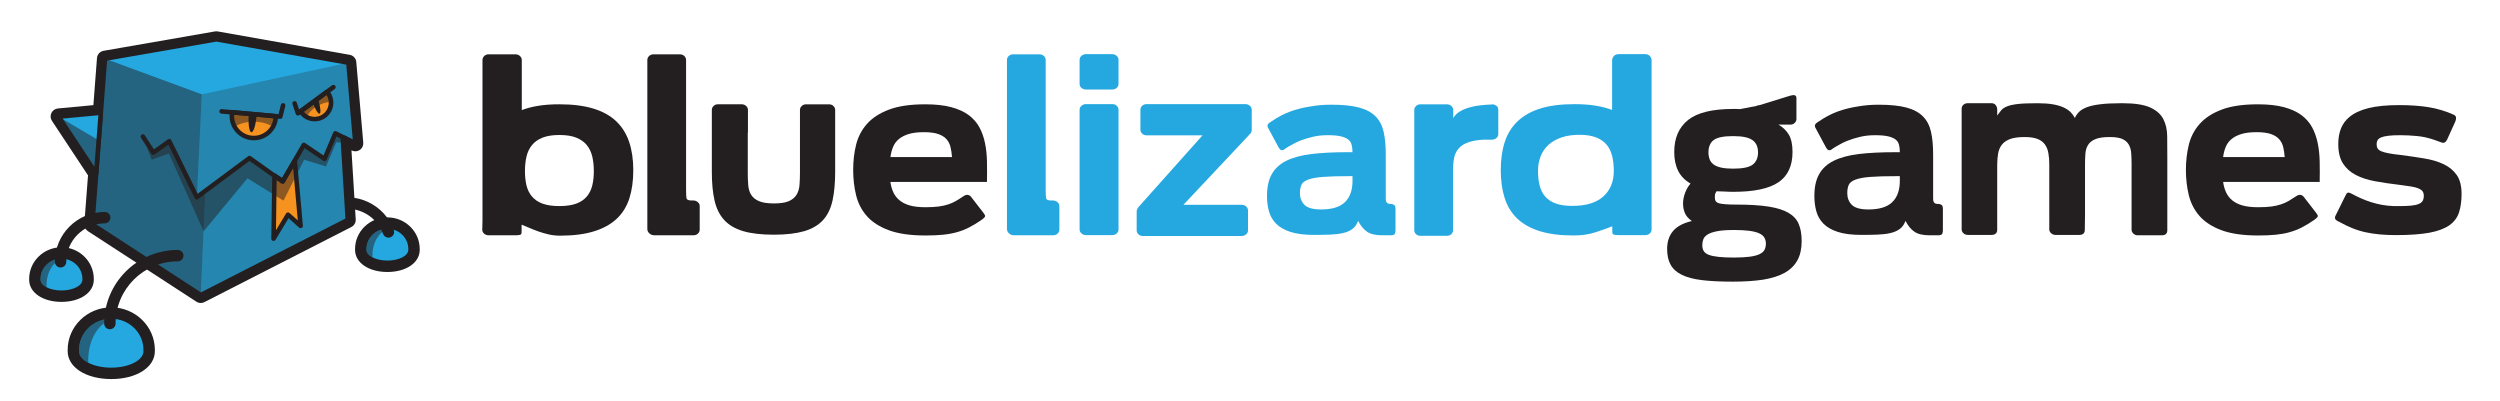
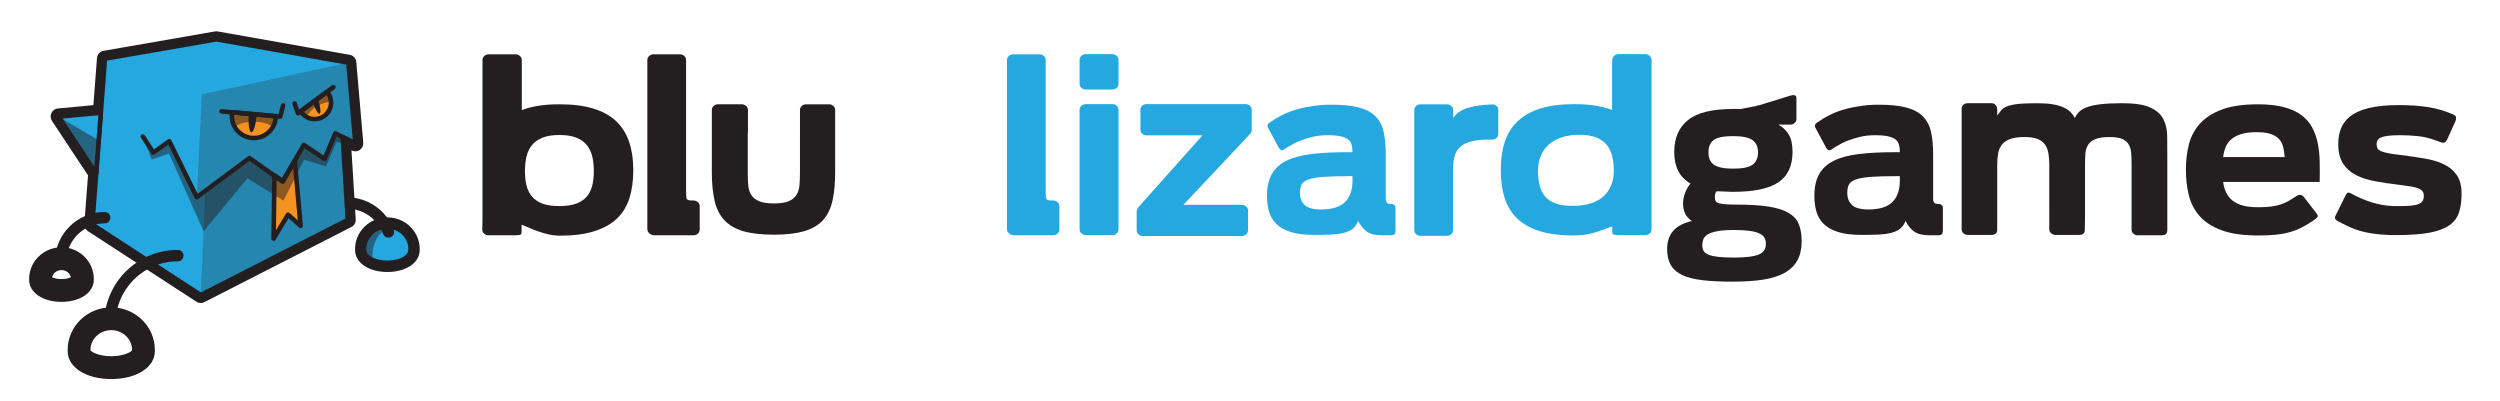
<svg xmlns="http://www.w3.org/2000/svg" version="1.1" id="Layer_1" x="0px" y="0px" viewBox="0 0 1297.62 208.38" style="enable-background:new 0 0 1297.62 208.38;" xml:space="preserve">
  <style type="text/css">
	.st0{fill:#231F20;}
	.st1{fill:#25A8E0;}
	.st2{opacity:0.5;}
	.st3{opacity:0.25;}
	.st4{fill:#F69220;}
</style>
  <g>
    <g>
      <g>
        <g>
          <path class="st0" d="M201.07,141.18c-9.72,0-16.78-4.83-16.78-11.48c0-0.06,0-0.12,0.01-0.19c-0.01-0.08-0.01-0.16-0.01-0.25      c0-9.06,7.53-16.43,16.78-16.43c9.25,0,16.79,7.37,16.79,16.43c0,0.08,0,0.17,0,0.25c0,0.06,0,0.12,0,0.18      C217.86,136.35,210.8,141.18,201.07,141.18z M196.21,128.42c0.89,0.42,2.57,0.91,4.86,0.91c2.29,0,3.97-0.49,4.86-0.91      c-0.42-2.13-2.44-3.75-4.86-3.75C198.65,124.67,196.63,126.29,196.21,128.42z" />
        </g>
        <g>
          <path class="st1" d="M211.93,129.26c0-5.8-4.86-10.51-10.86-10.51c-6,0-10.86,4.7-10.86,10.51c0,0.1,0.01,0.21,0.01,0.3      c0,0.05-0.01,0.09-0.01,0.13c0,3.07,4.87,5.56,10.86,5.56c6,0,10.86-2.49,10.86-5.56c0-0.04-0.01-0.09-0.01-0.13      C211.93,129.46,211.93,129.36,211.93,129.26z" />
        </g>
        <g class="st2">
          <path class="st0" d="M193.31,132.67c0-7.26,3.92-13.22,8.92-13.86c-0.38-0.04-0.76-0.06-1.15-0.06c-6,0-10.86,4.7-10.86,10.51      c0,0.1,0.01,0.21,0.01,0.3c0,0.05-0.01,0.09-0.01,0.13c0,1.52,1.19,2.9,3.12,3.91C193.32,133.29,193.31,132.98,193.31,132.67z" />
        </g>
        <g>
          <path class="st0" d="M201.62,123.36c-1.21,0-2.34-0.74-2.78-1.94c-3.78-10.33-15.26-15.66-25.59-11.88      c-1.53,0.56-3.24-0.23-3.8-1.76c-0.57-1.54,0.23-3.23,1.76-3.8c13.39-4.9,28.28,2.01,33.19,15.4c0.57,1.54-0.23,3.24-1.76,3.8      C202.3,123.3,201.96,123.36,201.62,123.36z" />
        </g>
      </g>
      <g>
        <path class="st0" d="M104.21,157.27c-0.79,0-1.58-0.22-2.26-0.67l-56.32-36.62c-1.27-0.83-1.99-2.28-1.87-3.79l1.93-25.16     L26.96,62.72c-0.8-1.21-0.91-2.76-0.28-4.08c0.63-1.31,1.9-2.2,3.35-2.34l18.44-1.73l1.87-24.43c0.15-1.89,1.55-3.44,3.42-3.77     l57.81-10.06c0.48-0.08,0.96-0.08,1.43,0l68.53,12.14c1.84,0.33,3.24,1.85,3.4,3.72l3.62,41.87c0.13,1.49-0.55,2.94-1.79,3.78     c-1.24,0.84-2.84,0.95-4.18,0.28l-0.15-0.07l2.21,35.85c0.1,1.64-0.78,3.19-2.25,3.94l-76.3,38.99     C105.5,157.12,104.85,157.27,104.21,157.27z M52.2,114.38l52.25,33.97l71.75-36.66l-2.49-40.31c-0.09-1.48,0.62-2.89,1.85-3.71     c1.23-0.81,2.79-0.91,4.1-0.27l-2.71-31.34l-64.68-11.45L58.37,34l-1.89,24.7c-0.15,2.01-1.74,3.62-3.75,3.81l-15.04,1.41     l15.69,23.74c0.51,0.77,0.74,1.68,0.68,2.61L52.2,114.38z" />
      </g>
      <g>
        <g>
          <polygon class="st1" points="54.48,30.46 47.89,116.51 104.21,153.13 180.51,114.14 177.86,71.13 184.44,74.41 180.82,32.54       112.29,20.4     " />
        </g>
        <g>
          <path class="st0" d="M104.21,154.31c-0.22,0-0.45-0.06-0.64-0.19L47.24,117.5c-0.36-0.24-0.56-0.65-0.53-1.08l6.59-86.05      c0.04-0.54,0.44-0.98,0.98-1.08l57.81-10.06c0.14-0.02,0.27-0.02,0.41,0l68.53,12.14c0.53,0.09,0.92,0.53,0.97,1.07l3.61,41.7      c0.02,0.09,0.03,0.18,0.03,0.27c0,0.65-0.53,1.18-1.19,1.18c0,0-0.01,0-0.01,0c-0.18,0-0.36-0.04-0.53-0.12l-4.75-2.36      l2.53,40.97c0.03,0.47-0.23,0.91-0.65,1.13l-76.3,38.99C104.58,154.27,104.39,154.31,104.21,154.31z M49.12,115.9l55.16,35.86      l75.01-38.32l-2.6-42.24c-0.03-0.42,0.18-0.83,0.53-1.06c0.35-0.23,0.8-0.26,1.18-0.07l4.69,2.34l-3.36-38.86L112.29,21.6      l-56.7,9.87L49.12,115.9z" />
        </g>
        <g class="st3">
          <polygon class="st0" points="102.16,102.44 106.55,99.12 104.21,153.13 180.51,114.14 177.86,71.13 184.44,74.41 180.82,32.54       104.76,48.97     " />
        </g>
        <g class="st2">
-           <polygon class="st0" points="54.48,30.46 47.89,116.51 104.21,153.13 106.56,99.07 102.2,102.29 104.76,48.97     " />
-         </g>
+           </g>
        <g>
          <g>
            <polygon class="st4" points="142.46,91.08 141.99,123.87 149.48,111.43 156.01,117.25 153,83.48 146.77,93.98      " />
          </g>
          <g>
            <path class="st0" d="M141.99,125.05c-0.11,0-0.22-0.01-0.32-0.05c-0.51-0.15-0.87-0.62-0.86-1.16l0.47-32.78       c0.01-0.44,0.25-0.83,0.63-1.03c0.39-0.2,0.85-0.18,1.21,0.06l3.28,2.2l5.59-9.43c0.26-0.44,0.78-0.66,1.28-0.55       c0.5,0.12,0.87,0.54,0.92,1.05l3,33.61c0.02,0.09,0.03,0.18,0.03,0.27c0,0.65-0.53,1.18-1.18,1.18c-0.01,0-0.01,0-0.01,0       c-0.29,0-0.57-0.1-0.79-0.3l-5.47-4.87l-6.75,11.21C142.78,124.84,142.4,125.05,141.99,125.05z M143.61,93.29l-0.37,26.21       l5.23-8.68c0.18-0.3,0.49-0.51,0.84-0.56c0.34-0.05,0.7,0.05,0.96,0.29l4.3,3.83l-2.42-27.14l-4.36,7.35       c-0.17,0.28-0.44,0.48-0.76,0.55c-0.31,0.07-0.65,0.01-0.92-0.17L143.61,93.29z" />
          </g>
        </g>
        <g class="st2">
          <polygon class="st0" points="74.16,70.87 79.56,79.21 87.85,73.29 102.13,102.36 129.49,82.06 146.68,94.28 157.66,75.22       168.44,82.47 174.03,69.21 177.85,71.11 178.02,74.03 174.55,73.84 169.21,86.38 157.83,82.9 147.14,104.15 128.44,92.54       105.68,120.06 87.68,79.65 78.73,82.9     " />
        </g>
        <g>
          <path class="st0" d="M102.13,103.55c-0.09,0-0.19-0.01-0.28-0.03c-0.34-0.08-0.63-0.31-0.78-0.63L87.4,75.06l-7.15,5.11      c-0.26,0.19-0.59,0.26-0.91,0.2c-0.32-0.06-0.6-0.25-0.77-0.52l-5.4-8.34c-0.36-0.55-0.2-1.28,0.35-1.64      c0.55-0.36,1.28-0.2,1.64,0.35l4.73,7.3l7.28-5.2c0.28-0.2,0.64-0.27,0.98-0.19c0.34,0.08,0.62,0.31,0.77,0.62l13.66,27.8      l26.21-19.46c0.41-0.3,0.97-0.31,1.39-0.01l16.14,11.47l10.33-17.93c0.16-0.28,0.44-0.49,0.76-0.56      c0.32-0.07,0.65-0.01,0.93,0.17l9.58,6.45l5.04-11.93c0.13-0.3,0.37-0.54,0.68-0.65c0.31-0.11,0.65-0.09,0.94,0.05l10.42,5.18      c0.59,0.29,0.82,1.01,0.53,1.59c-0.29,0.58-1.01,0.82-1.59,0.53l-9.29-4.62l-5.1,12.1c-0.14,0.33-0.42,0.57-0.75,0.67      c-0.34,0.1-0.7,0.05-1-0.15l-9.72-6.54l-10.35,17.96c-0.17,0.29-0.45,0.49-0.77,0.57c-0.33,0.07-0.67,0-0.94-0.19L129.5,83.52      l-26.66,19.79C102.64,103.47,102.39,103.55,102.13,103.55z" />
        </g>
      </g>
      <g>
        <g>
          <path class="st4" d="M120.52,58.27c-0.11,0.65-0.18,1.31-0.18,1.98c0,6.3,5.11,11.41,11.41,11.41c6.28,0,11.37-5.07,11.4-11.34      L120.52,58.27z" />
          <path class="st0" d="M131.75,72.84c-6.95,0-12.59-5.65-12.59-12.59c0-0.71,0.06-1.45,0.19-2.19c0.11-0.61,0.66-1.04,1.27-0.97      l22.63,2.05c0.61,0.05,1.08,0.57,1.08,1.19C144.29,67.23,138.65,72.84,131.75,72.84z M121.55,59.55      c-0.02,0.24-0.03,0.47-0.03,0.7c0,5.64,4.59,10.22,10.22,10.22c5.24,0,9.58-3.98,10.16-9.08L121.55,59.55z" />
        </g>
        <g>
          <path class="st0" d="M145.49,61.72c-0.03,0-0.07-0.01-0.11-0.01l-30.47-2.73c-0.65-0.06-1.14-0.63-1.08-1.28      c0.06-0.65,0.64-1.14,1.28-1.07l29.46,2.64l1.22-4.87c0.16-0.63,0.8-1.02,1.44-0.86c0.64,0.16,1.02,0.8,0.86,1.44l-1.46,5.85      C146.51,61.35,146.03,61.72,145.49,61.72z" />
        </g>
        <g>
          <path class="st0" d="M129.14,59.05c-0.01,0.08-0.02,0.16-0.03,0.24c-0.37,5.09,0.25,9.28,1.38,9.36      c1.13,0.08,2.34-3.98,2.71-9.07c0.01-0.05,0.01-0.11,0.01-0.16L129.14,59.05z" />
        </g>
        <g class="st2">
          <path class="st0" d="M131.71,63.17c3.98,0,7.56,1.03,9.97,2.67c0.92-1.63,1.45-3.51,1.47-5.52l-22.63-2.05      c-0.11,0.65-0.18,1.31-0.18,1.98c0,2.02,0.53,3.91,1.45,5.55C124.2,64.19,127.75,63.17,131.71,63.17z" />
        </g>
      </g>
      <g>
        <g>
          <path class="st4" d="M169.73,47.65c0.32,0.37,0.62,0.77,0.88,1.2c2.45,4.02,1.16,9.27-2.86,11.72      c-4.01,2.43-9.23,1.17-11.69-2.82L169.73,47.65z" />
          <path class="st0" d="M163.33,63c-3.4,0-6.49-1.73-8.28-4.62c-0.32-0.52-0.19-1.21,0.31-1.57l13.66-10.1      c0.5-0.37,1.2-0.29,1.6,0.17c0.39,0.44,0.72,0.9,1.01,1.37c2.77,4.57,1.32,10.56-3.26,13.34C166.85,62.51,165.11,63,163.33,63z       M157.71,58.01c1.38,1.66,3.42,2.62,5.62,2.62c1.34,0,2.66-0.37,3.8-1.07c3.46-2.1,4.56-6.63,2.46-10.09      c-0.03-0.06-0.07-0.11-0.11-0.17L157.71,58.01z" />
        </g>
        <g>
          <path class="st0" d="M154.65,59.98c-0.12,0-0.24-0.02-0.36-0.05c-0.36-0.11-0.64-0.39-0.76-0.75l-1.73-5.15      c-0.21-0.62,0.12-1.29,0.74-1.5c0.62-0.21,1.29,0.13,1.5,0.74l1.21,3.61l17.1-12.61c0.52-0.39,1.27-0.28,1.66,0.25      c0.39,0.53,0.27,1.27-0.25,1.66l-18.41,13.58C155.15,59.9,154.9,59.98,154.65,59.98z" />
        </g>
        <g>
          <path class="st0" d="M165.13,51.78c0.02,0.06,0.04,0.11,0.06,0.17c1.18,3.62,1.49,6.78,0.69,7.04c-0.81,0.26-2.42-2.46-3.6-6.09      c-0.02-0.04-0.03-0.08-0.04-0.12L165.13,51.78z" />
        </g>
        <g class="st2">
          <path class="st0" d="M164.48,55.14c-2.55,1.55-4.43,3.59-5.34,5.57c-1.22-0.69-2.29-1.68-3.08-2.96l13.67-10.1      c0.32,0.37,0.62,0.77,0.88,1.2c0.78,1.29,1.18,2.7,1.23,4.11C169.68,52.87,167.01,53.6,164.48,55.14z" />
        </g>
      </g>
      <g>
        <polygon class="st1" points="52.33,58.51 30.42,60.56 49.91,90.05    " />
      </g>
      <g class="st2">
        <polygon class="st0" points="51.35,72.89 30.42,60.56 49.91,90.05    " />
      </g>
      <g>
        <path class="st0" d="M49.91,91.24c-0.39,0-0.77-0.19-0.99-0.53l-19.5-29.49c-0.23-0.35-0.26-0.79-0.08-1.17     c0.18-0.37,0.54-0.63,0.96-0.67l21.91-2.05c0.35-0.04,0.69,0.09,0.94,0.33c0.25,0.25,0.38,0.59,0.35,0.94l-2.42,31.55     c-0.04,0.5-0.39,0.93-0.88,1.05C50.11,91.22,50.01,91.24,49.91,91.24z M32.49,61.56L49,86.52l2.05-26.7L32.49,61.56z" />
      </g>
      <g>
        <g>
          <path class="st0" d="M57.75,196.75c-13.11,0-22.63-6.09-22.63-14.47c0-0.09,0-0.18,0-0.27c0-0.13,0-0.27,0-0.4      c0-12.18,10.15-22.08,22.63-22.08c12.48,0,22.63,9.91,22.63,22.08c0,0.14,0,0.27-0.01,0.4c0,0.09,0.01,0.18,0.01,0.27      C80.38,190.66,70.86,196.75,57.75,196.75z M46.97,181.9c0.85,1.01,4.68,3,10.78,3c6.1,0,9.93-2,10.78-3c0-0.02,0-0.03,0-0.05      c0-0.09,0.01-0.17,0.01-0.25c0-5.65-4.84-10.24-10.79-10.24c-5.95,0-10.79,4.6-10.79,10.24c0,0.1,0,0.19,0.01,0.28      C46.96,181.89,46.96,181.9,46.97,181.9z" />
        </g>
        <g>
-           <path class="st1" d="M74.46,181.6c0-8.92-7.48-16.16-16.71-16.16c-9.23,0-16.71,7.24-16.71,16.16c0,0.16,0,0.32,0.01,0.47      c0,0.07-0.01,0.14-0.01,0.21c0,4.73,7.48,8.55,16.71,8.55c9.23,0,16.71-3.83,16.71-8.55c0-0.07-0.01-0.14-0.01-0.2      C74.46,181.92,74.46,181.76,74.46,181.6z" />
-         </g>
+           </g>
        <g class="st2">
          <path class="st0" d="M45.8,186.85c0-11.17,6.03-20.34,13.72-21.32c-0.58-0.06-1.17-0.1-1.77-0.1c-9.23,0-16.71,7.24-16.71,16.16      c0,0.16,0,0.32,0.01,0.47c0,0.07-0.01,0.14-0.01,0.21c0,2.34,1.84,4.46,4.81,6C45.82,187.81,45.8,187.33,45.8,186.85z" />
        </g>
        <g>
          <path class="st0" d="M57.03,170.9c-1.64,0-2.96-1.32-2.96-2.96c0-21.07,17.14-38.21,38.21-38.21c1.64,0,2.96,1.33,2.96,2.96      c0,1.64-1.33,2.96-2.96,2.96c-17.8,0-32.29,14.49-32.29,32.29C59.99,169.57,58.66,170.9,57.03,170.9z" />
        </g>
      </g>
      <g>
        <g>
          <path class="st0" d="M31.91,156.69c-9.73,0-16.78-4.82-16.78-11.48c0-0.06,0-0.12,0-0.19c0-0.08,0-0.17,0-0.25      c0-9.06,7.53-16.43,16.78-16.43c9.25,0,16.78,7.37,16.78,16.43c0,0.08,0,0.17,0,0.25c0,0.06,0,0.12,0,0.19      C48.69,151.86,41.63,156.69,31.91,156.69z M27.05,143.94c0.89,0.42,2.57,0.91,4.86,0.91c2.29,0,3.97-0.49,4.86-0.91      c-0.42-2.13-2.44-3.75-4.86-3.75C29.49,140.19,27.47,141.81,27.05,143.94z" />
        </g>
        <g>
-           <path class="st1" d="M42.77,144.77c0-5.8-4.87-10.51-10.86-10.51c-6,0-10.86,4.71-10.86,10.51c0,0.1,0,0.2,0.01,0.3      c0,0.04-0.01,0.09-0.01,0.14c0,3.07,4.86,5.56,10.86,5.56c6,0,10.86-2.49,10.86-5.56c0-0.05,0-0.09-0.01-0.14      C42.76,144.97,42.77,144.87,42.77,144.77z" />
-         </g>
+           </g>
        <g class="st2">
          <path class="st0" d="M24.14,148.18c0-7.26,3.92-13.22,8.92-13.86c-0.38-0.04-0.77-0.06-1.15-0.06c-6,0-10.86,4.71-10.86,10.51      c0,0.1,0,0.2,0.01,0.3c0,0.04-0.01,0.09-0.01,0.14c0,1.52,1.19,2.89,3.12,3.9C24.15,148.8,24.14,148.49,24.14,148.18z" />
        </g>
        <g>
          <path class="st0" d="M31.44,138.85c-1.63,0-2.96-1.33-2.96-2.96c0-14.27,11.6-25.87,25.87-25.87c1.64,0,2.96,1.32,2.96,2.96      c0,1.63-1.33,2.96-2.96,2.96c-11,0-19.95,8.95-19.95,19.95C34.4,137.52,33.07,138.85,31.44,138.85z" />
        </g>
      </g>
    </g>
  </g>
  <g>
    <path class="st0" d="M250.43,114.45V39.57v-0.1v-8.26v-0.09v-0.1c0.06-0.78,0.39-1.45,0.97-2c0.59-0.54,1.33-0.83,2.24-0.83h13.89   c0.9,0,1.66,0.29,2.28,0.83c0.62,0.55,0.96,1.21,1.02,2v26.13c2.53-0.98,5.39-1.73,8.6-2.24c3.2-0.53,6.84-0.78,10.92-0.78   c6.87,0,12.74,0.74,17.63,2.23c4.88,1.49,8.85,3.69,11.89,6.61c3.04,2.91,5.27,6.49,6.7,10.74c1.42,4.24,2.13,9.1,2.13,14.61   c0,5.51-0.68,10.39-2.03,14.62c-1.36,4.25-3.56,7.79-6.6,10.64c-3.05,2.84-6.99,5.01-11.81,6.5c-4.82,1.49-10.66,2.24-17.53,2.24   c-2.07,0-4.03-0.22-5.87-0.63c-1.85-0.42-3.59-0.93-5.25-1.51c-1.65-0.57-3.22-1.2-4.71-1.84c-1.48-0.65-2.87-1.24-4.17-1.75v3.98   c0,0.78-0.31,1.24-0.93,1.36c-0.62,0.13-1.38,0.19-2.28,0.19h-13.89c-0.91,0-1.68-0.27-2.33-0.83c-0.65-0.55-0.98-1.24-0.98-2.09   L250.43,114.45z M272.48,88.81c0,2.78,0.27,5.28,0.82,7.53c0.55,2.22,1.51,4.13,2.87,5.72c1.35,1.58,3.18,2.81,5.49,3.65   c2.3,0.84,5.19,1.25,8.69,1.25c3.49,0,6.4-0.41,8.69-1.25c2.31-0.84,4.13-2.06,5.49-3.65c1.36-1.6,2.31-3.5,2.87-5.72   c0.55-2.25,0.82-4.75,0.82-7.53c0-2.79-0.27-5.32-0.82-7.63c-0.55-2.29-1.51-4.27-2.87-5.92c-1.36-1.65-3.18-2.93-5.49-3.84   c-2.29-0.91-5.19-1.35-8.69-1.35c-3.5,0-6.39,0.45-8.69,1.35c-2.31,0.91-4.14,2.19-5.49,3.84c-1.36,1.65-2.32,3.62-2.87,5.92   C272.75,83.49,272.48,86.02,272.48,88.81z" />
    <path class="st0" d="M362.26,104.98c0.61,0.55,0.92,1.21,0.92,1.98v12.16c0,0.84-0.31,1.54-0.92,2.13   c-0.61,0.57-1.38,0.87-2.28,0.87h-7.57h-0.09h-12.63c-1.03,0-1.9-0.32-2.62-0.97c-0.72-0.64-1.07-1.41-1.07-2.33v-6.8v-0.11V38.98   v-7.86c0-0.77,0.32-1.46,0.92-2.05c0.61-0.57,1.38-0.87,2.29-0.87h13.69c0.9,0,1.67,0.3,2.29,0.87c0.61,0.6,0.92,1.28,0.92,2.05   v13.89v53.12c0,2.27,0.06,3.82,0.19,4.67c0.13,0.84,0.97,1.25,2.52,1.25h1.07h0.19C360.92,104.12,361.65,104.44,362.26,104.98z" />
    <path class="st0" d="M432.57,55.01c0.62,0.58,0.92,1.26,0.92,2.04V59v9.79v20.41c0,5.76-0.45,10.71-1.36,14.84   c-0.91,4.15-2.53,7.54-4.9,10.15c-2.37,2.63-5.63,4.55-9.76,5.79c-4.15,1.21-9.42,1.84-15.83,1.84c-6.41,0-11.71-0.62-15.89-1.84   c-4.17-1.24-7.46-3.17-9.85-5.79c-2.4-2.61-4.07-5.97-5.01-10.09c-0.94-4.12-1.41-9.05-1.41-14.82v-20.5v-7.18v-4.57   c0-0.78,0.31-1.46,0.92-2.04c0.62-0.6,1.38-0.87,2.29-0.87h1.84h9.03h1.36c0.91,0,1.69,0.28,2.33,0.87   c0.65,0.58,0.97,1.26,0.97,2.04v11.74c0,0.07-0.03,0.14-0.09,0.21v20.68c0,2.33,0.07,4.48,0.24,6.45c0.16,1.97,0.68,3.67,1.55,5.05   c0.88,1.4,2.24,2.48,4.08,3.26c1.85,0.78,4.42,1.17,7.73,1.17c3.3,0,5.86-0.39,7.67-1.17c1.81-0.78,3.15-1.88,4.02-3.29   c0.88-1.43,1.4-3.13,1.56-5.1c0.16-1.97,0.24-4.13,0.24-6.46V68.79V57.05c0-0.78,0.3-1.46,0.93-2.04c0.61-0.6,1.37-0.87,2.28-0.87   h1.65h5.73h4.46C431.19,54.14,431.95,54.41,432.57,55.01z" />
-     <path class="st0" d="M480.25,54.14c5.24,0,9.7,0.48,13.4,1.46c3.69,0.98,6.73,2.35,9.13,4.12c2.39,1.79,4.25,3.92,5.58,6.36   c1.32,2.47,2.3,5.2,2.91,8.22c0.62,3.01,0.96,6.21,1.02,9.61c0.06,3.4,0.06,6.91,0,10.53h-50.12c0.26,1.95,0.76,3.73,1.51,5.35   c0.74,1.62,1.81,3.02,3.21,4.17c1.39,1.17,3.18,2.05,5.34,2.68c2.17,0.6,4.88,0.92,8.12,0.92c2.78,0,5.11-0.14,6.99-0.39   c1.88-0.26,3.53-0.63,4.96-1.12c1.41-0.48,2.72-1.06,3.88-1.74c1.17-0.69,2.43-1.47,3.79-2.39c0.77-0.57,1.54-0.84,2.28-0.77   c0.74,0.06,1.38,0.45,1.89,1.16l5.63,7.28c0.84,1.04,1.36,1.8,1.55,2.28c0.2,0.48-0.35,1.19-1.65,2.09   c-0.13,0.14-0.26,0.23-0.39,0.3c-2.27,1.56-4.39,2.83-6.36,3.83c-1.97,1.01-4.06,1.81-6.27,2.43c-2.2,0.62-4.59,1.05-7.19,1.31   c-2.59,0.26-5.63,0.39-9.13,0.39c-7.77,0-14.1-0.91-18.99-2.72c-4.89-1.81-8.69-4.28-11.42-7.37c-2.72-3.11-4.58-6.72-5.58-10.84   c-1-4.12-1.5-8.5-1.5-13.16c0-4.54,0.5-8.85,1.5-12.97c1.01-4.1,2.89-7.72,5.64-10.83c2.75-3.11,6.55-5.59,11.41-7.43   C466.26,55.06,472.54,54.14,480.25,54.14z M494.14,81.52c-0.13-1.88-0.39-3.61-0.78-5.21c-0.38-1.58-1.08-2.94-2.09-4.07   c-1-1.14-2.43-2.03-4.27-2.67c-1.84-0.64-4.32-0.97-7.43-0.97c-3.11,0-5.69,0.3-7.76,0.92c-2.08,0.62-3.79,1.48-5.15,2.57   c-1.36,1.1-2.38,2.45-3.06,4.04c-0.68,1.58-1.15,3.37-1.41,5.39H494.14z" />
    <path class="st1" d="M548.94,104.98c0.62,0.55,0.92,1.21,0.92,1.98v12.16c0,0.84-0.3,1.54-0.92,2.13   c-0.62,0.57-1.38,0.87-2.28,0.87h-7.58h-0.1h-12.63c-1.04,0-1.91-0.32-2.62-0.97c-0.71-0.64-1.07-1.41-1.07-2.33v-6.8v-0.11V38.98   v-7.86c0-0.77,0.3-1.46,0.92-2.05c0.62-0.57,1.38-0.87,2.28-0.87h13.7c0.91,0,1.66,0.3,2.28,0.87c0.62,0.6,0.92,1.28,0.92,2.05   v13.89v53.12c0,2.27,0.07,3.82,0.2,4.67c0.13,0.84,0.96,1.25,2.52,1.25h1.07h0.19C547.6,104.12,548.32,104.44,548.94,104.98z" />
    <path class="st1" d="M580.57,43.55c0,0.84-0.33,1.53-0.97,2.08c-0.65,0.56-1.42,0.83-2.33,0.83h-13.6c-0.91,0-1.68-0.28-2.33-0.83   c-0.65-0.54-0.98-1.24-0.98-2.08V31.02c0-0.78,0.33-1.46,0.98-2.04c0.65-0.57,1.42-0.87,2.33-0.87h13.6c0.91,0,1.68,0.3,2.33,0.87   c0.64,0.59,0.97,1.26,0.97,2.04V43.55z M580.57,119.12c0,0.77-0.31,1.45-0.92,2.03c-0.62,0.58-1.38,0.88-2.29,0.88h-13.69   c-0.91,0-1.68-0.3-2.33-0.88c-0.65-0.59-0.98-1.26-0.98-2.03V56.95c0-0.77,0.33-1.46,0.98-2.03c0.65-0.58,1.42-0.88,2.33-0.88   h13.69c0.91,0,1.67,0.3,2.29,0.88c0.61,0.57,0.92,1.26,0.92,2.03V119.12z" />
    <path class="st1" d="M648.74,54.92c0.65,0.57,0.97,1.26,0.97,2.03v10.4c0,1.03-0.36,1.81-1.07,2.33l-0.87,0.98l-33.51,35.64h30.21   c0.91,0,1.69,0.29,2.33,0.87c0.65,0.57,0.98,1.26,0.98,2.03v10.4c0,0.77-0.33,1.45-0.98,2.03c-0.64,0.58-1.42,0.88-2.33,0.88   h-51.28c-0.9,0-1.66-0.3-2.28-0.88c-0.62-0.58-0.92-1.26-0.92-2.03v-9.91c0-0.39,0.1-0.74,0.29-1.08c0.13-0.44,0.32-0.8,0.58-1.05   l33.31-37.31h-29.04c-0.9,0-1.66-0.29-2.28-0.87c-0.62-0.59-0.92-1.26-0.92-2.03v-10.4c0-0.77,0.3-1.46,0.92-2.03   c0.62-0.58,1.37-0.88,2.28-0.88h51.29C647.31,54.04,648.09,54.33,648.74,54.92z" />
    <path class="st1" d="M724.34,119.21c0,0.91-0.1,1.58-0.29,2.04c-0.2,0.45-0.65,0.71-1.35,0.78v0.09h-5.35   c-3.43,0-6.04-0.62-7.81-1.86c-1.78-1.22-3.32-3.1-4.62-5.62c-0.65,1.81-1.62,3.21-2.91,4.17c-1.29,0.96-2.89,1.69-4.8,2.13   c-1.92,0.46-4.13,0.73-6.66,0.83c-2.52,0.1-5.33,0.15-8.45,0.15c-5.05,0-9.16-0.52-12.33-1.56c-3.17-1.03-5.65-2.47-7.43-4.28   c-1.78-1.8-3-3.94-3.69-6.4c-0.68-2.45-1.02-5.12-1.02-7.97c0-4.6,0.83-8.36,2.48-11.31c1.65-2.95,4.18-5.26,7.57-6.95   c3.4-1.69,7.72-2.84,12.97-3.5c5.25-0.64,11.49-0.96,18.74-0.96H702c0-1.42-0.14-2.71-0.44-3.84c-0.29-1.14-0.89-2.05-1.8-2.76   c-0.91-0.71-2.21-1.26-3.93-1.65c-1.71-0.39-3.97-0.57-6.76-0.57c-2.72,0-5.26,0.26-7.62,0.83c-2.36,0.55-4.52,1.2-6.46,1.97   c-1.03,0.4-2.04,0.85-3,1.35c-0.98,0.53-1.92,1.06-2.82,1.56l-1.94,1.18c-0.07,0.13-0.23,0.25-0.49,0.38   c-0.06,0.07-0.11,0.1-0.14,0.1c-0.04,0-0.09,0.03-0.15,0.08l-0.1,0.11c-0.52,0.27-0.97,0.32-1.35,0.19   c-0.39-0.13-0.81-0.54-1.27-1.26l-5.05-9.41c-0.52-0.77-0.78-1.44-0.78-2c0-0.55,0.36-1.09,1.07-1.59l0.88-0.58   c3.3-2.26,6.59-4,9.86-5.2c3.27-1.19,6.84-2.09,10.73-2.67c3.3-0.59,6.83-0.87,10.59-0.87c5.89,0,10.67,0.48,14.32,1.46   c3.65,0.96,6.52,2.49,8.59,4.56c2.07,2.06,3.48,4.75,4.22,8c0.75,3.28,1.12,7.2,1.12,11.8v19.71c0,1.42,0,2.53,0,3.3   c0,0.78,0.11,1.37,0.34,1.74c0.22,0.39,0.56,0.66,1.01,0.79c0.45,0.13,1.14,0.18,2.05,0.18V106c0.52,0.07,0.92,0.25,1.21,0.58   c0.29,0.32,0.44,0.91,0.44,1.76V119.21z M702,91.43h-1.55c-5.76,0-10.33,0.12-13.69,0.39c-3.36,0.25-5.96,0.72-7.76,1.4   c-1.82,0.69-2.99,1.58-3.5,2.73c-0.52,1.12-0.78,2.57-0.78,4.31c0,2.45,0.8,4.5,2.38,6.08c1.59,1.58,4.46,2.38,8.6,2.38   c5.7,0,9.84-1.28,12.43-3.84c2.59-2.55,3.88-6.23,3.88-11.02V91.43z" />
    <path class="st1" d="M776.62,54.82c0.71,0.46,1.06,1.19,1.06,2.23v0.67V69v0.57c0,0.78-0.3,1.47-0.92,2.04   c-0.61,0.59-1.37,0.87-2.28,0.87h-4.36c-3.3,0.19-6,0.66-8.06,1.42c-2.07,0.73-3.69,1.75-4.86,3.05c-1.16,1.3-1.95,2.89-2.37,4.76   c-0.42,1.87-0.63,4.05-0.63,6.5v18.94v12.33c0,0.84-0.31,1.55-0.93,2.1c-0.62,0.54-1.38,0.83-2.28,0.83h-13.7   c-0.91,0-1.66-0.29-2.28-0.83c-0.62-0.55-0.93-1.26-0.93-2.1v-12.33v-0.3V65.49V65.4v-8.35c0-0.78,0.31-1.46,0.93-2.04   c0.61-0.6,1.37-0.87,2.28-0.87h13.7c0.91,0,1.68,0.28,2.33,0.87c0.65,0.58,0.98,1.26,0.98,2.04v4.28c0.77-1.43,1.94-2.59,3.49-3.5   c1.55-0.92,3.27-1.62,5.15-2.13c1.88-0.53,3.82-0.88,5.83-1.08c2.01-0.21,3.85-0.32,5.54-0.39h0.09l0.1-0.09   C775.19,54.14,775.91,54.37,776.62,54.82z" />
    <path class="st1" d="M857.25,119.12c0,0.84-0.31,1.54-0.96,2.08c-0.64,0.55-1.42,0.84-2.34,0.84h-13.79c-0.9,0-1.67-0.07-2.33-0.21   c-0.65-0.13-0.98-0.57-0.98-1.35v-3.02c-2.58,1.04-5.55,2.1-8.88,3.15c-3.35,1.08-7.04,1.61-11.12,1.61   c-6.93,0-12.8-0.73-17.58-2.22c-4.78-1.49-8.69-3.67-11.71-6.51c-3-2.84-5.18-6.4-6.55-10.64c-1.36-4.23-2.04-9.1-2.04-14.61   c0-5.51,0.7-10.37,2.09-14.61c1.39-4.24,3.62-7.82,6.71-10.73c3.07-2.91,7.02-5.12,11.83-6.61c4.84-1.49,10.71-2.23,17.64-2.23   c4.08,0,7.72,0.26,10.92,0.78c3.21,0.52,6.08,1.26,8.6,2.23V30.92h0.09c0.07-0.77,0.39-1.43,0.98-1.98   c0.58-0.55,1.32-0.83,2.23-0.83h13.88c0.92,0,1.66,0.28,2.25,0.83c0.57,0.55,0.94,1.21,1.06,1.98v0.1v0.1v8.25v0.1v74.88V119.12z    M816.18,106.87c7.05,0,12.4-1.63,16.02-4.89c3.62-3.27,5.44-7.7,5.44-13.27c0-2.77-0.28-5.32-0.82-7.61   c-0.55-2.29-1.5-4.28-2.87-5.93c-1.35-1.65-3.19-2.92-5.48-3.84c-2.29-0.9-5.2-1.36-8.69-1.36c-3.5,0-6.6,0.46-9.27,1.36   c-2.7,0.92-4.94,2.19-6.77,3.84c-1.81,1.65-3.17,3.64-4.06,5.93c-0.92,2.29-1.38,4.84-1.38,7.61c0,2.8,0.28,5.3,0.83,7.54   c0.55,2.23,1.51,4.14,2.87,5.74c1.36,1.57,3.19,2.8,5.48,3.63C809.78,106.46,812.68,106.87,816.18,106.87z" />
    <path class="st0" d="M901.15,106.19c6.79,0,12.39,0.34,16.75,1.02c4.38,0.68,7.84,1.77,10.4,3.26c2.56,1.49,4.35,3.43,5.33,5.82   c1.01,2.39,1.52,5.33,1.52,8.83c0,3.95-0.73,7.27-2.19,9.95c-1.46,2.68-3.66,4.86-6.59,6.51c-2.96,1.65-6.65,2.82-11.12,3.56   c-4.47,0.7-9.75,1.05-15.83,1.05c-6.28,0-11.61-0.25-15.94-0.78c-4.34-0.52-7.85-1.44-10.53-2.76c-2.7-1.33-4.63-3.08-5.82-5.25   c-1.21-2.16-1.81-4.9-1.81-8.2c0-3.76,1.03-6.85,3.07-9.27c2.04-2.44,5.3-4.16,9.76-5.21c-1.75-1.21-2.95-2.6-3.59-4.13   c-0.66-1.51-0.98-3.15-0.98-4.9c0-1.88,0.37-3.77,1.11-5.68c0.74-1.93,1.66-3.49,2.78-4.73c-2.91-1.67-5.06-3.87-6.42-6.6   c-1.36-2.72-2.04-5.99-2.04-9.79c0-7.26,2.41-12.8,7.2-16.61c4.79-3.83,12.58-5.73,23.4-5.73c0.58,0,1.17,0,1.75,0   c0.58,0,1.2,0.02,1.85,0.09l8.44-1.65c0.26-0.14,0.51-0.23,0.73-0.3c0.23-0.06,0.5-0.09,0.83-0.09l16.03-4.95   c2.13-0.64,3.2-0.23,3.2,1.26v10.88c0,0.77-0.31,1.46-0.93,2.03c-0.62,0.6-1.38,0.87-2.27,0.87h-1.37h-4.75   c2.27,1.31,4.04,3.03,5.35,5.16c1.28,2.13,1.94,5.14,1.94,9.04c0,7.18-2.44,12.43-7.33,15.74c-4.9,3.3-12.71,4.94-23.46,4.94   c-1.55,0-3.03-0.06-4.4-0.15c-1.4-0.09-2.82-0.14-4.23-0.14c-0.53,0.71-0.79,1.34-0.84,1.88c-0.02,0.56-0.05,1.03-0.05,1.42   c0,0.77,0.16,1.4,0.49,1.88c0.32,0.49,0.91,0.85,1.74,1.08c0.84,0.23,1.99,0.39,3.41,0.48   C897.13,106.14,898.95,106.19,901.15,106.19z M900.07,133.68c3.3,0,6.03-0.15,8.16-0.44c2.14-0.3,3.83-0.73,5.05-1.32   c1.24-0.59,2.09-1.32,2.58-2.24c0.48-0.91,0.72-1.97,0.72-3.2c0-1.17-0.25-2.19-0.78-3.11c-0.5-0.92-1.4-1.65-2.66-2.24   c-1.26-0.59-2.96-1.02-5.1-1.32c-2.13-0.28-4.78-0.43-7.97-0.43c-3.68,0-6.6,0.21-8.78,0.63c-2.17,0.42-3.82,0.99-4.95,1.7   c-1.13,0.71-1.87,1.53-2.23,2.48c-0.36,0.94-0.54,1.95-0.54,3.05c0,1.17,0.24,2.18,0.72,3.03c0.49,0.83,1.35,1.49,2.59,1.97   c1.21,0.49,2.9,0.85,5.03,1.08C894.06,133.57,896.77,133.68,900.07,133.68z M899.59,70.65c-4.92,0-8.28,0.67-10.09,2.03   c-1.81,1.37-2.73,3.5-2.73,6.41c0,1.35,0.22,2.58,0.64,3.65c0.41,1.07,1.11,1.95,2.08,2.67c0.96,0.7,2.27,1.25,3.92,1.59   c1.65,0.37,3.71,0.54,6.17,0.54c4.99,0,8.38-0.7,10.21-2.13c1.81-1.43,2.71-3.54,2.71-6.32c0-2.85-0.94-4.97-2.86-6.35   C907.73,71.34,904.38,70.65,899.59,70.65z" />
    <path class="st0" d="M1008.46,119.21c0,0.91-0.1,1.58-0.3,2.04c-0.2,0.45-0.64,0.71-1.35,0.78v0.09h-5.33   c-3.44,0-6.06-0.62-7.82-1.86c-1.79-1.22-3.33-3.1-4.62-5.62c-0.66,1.81-1.62,3.21-2.92,4.17c-1.29,0.96-2.89,1.69-4.8,2.13   c-1.91,0.46-4.13,0.73-6.65,0.83c-2.53,0.1-5.35,0.15-8.45,0.15c-5.06,0-9.16-0.52-12.33-1.56c-3.19-1.03-5.67-2.47-7.43-4.28   c-1.79-1.8-3.02-3.94-3.69-6.4c-0.69-2.45-1.02-5.12-1.02-7.97c0-4.6,0.81-8.36,2.49-11.31c1.63-2.95,4.15-5.26,7.56-6.95   c3.41-1.69,7.72-2.84,12.97-3.5C970,79.32,976.25,79,983.49,79h2.62c0-1.42-0.14-2.71-0.43-3.84c-0.29-1.14-0.89-2.05-1.8-2.76   c-0.89-0.71-2.21-1.26-3.93-1.65c-1.71-0.39-3.95-0.57-6.74-0.57c-2.72,0-5.27,0.26-7.63,0.83c-2.36,0.55-4.52,1.2-6.46,1.97   c-1.04,0.4-2.04,0.85-3.02,1.35c-0.96,0.53-1.9,1.06-2.82,1.56l-1.94,1.18c-0.06,0.13-0.22,0.25-0.49,0.38   c-0.06,0.07-0.11,0.1-0.14,0.1c-0.02,0-0.07,0.03-0.15,0.08l-0.09,0.11c-0.52,0.27-0.98,0.32-1.36,0.19   c-0.38-0.13-0.81-0.54-1.26-1.26l-5.05-9.41c-0.53-0.77-0.78-1.44-0.78-2c0-0.55,0.37-1.09,1.07-1.59l0.87-0.58   c3.31-2.26,6.59-4,9.87-5.2c3.26-1.19,6.84-2.09,10.71-2.67c3.3-0.59,6.83-0.87,10.6-0.87c5.9,0,10.66,0.48,14.32,1.46   c3.66,0.96,6.52,2.49,8.59,4.56c2.07,2.06,3.49,4.75,4.22,8c0.76,3.28,1.12,7.2,1.12,11.8v19.71c0,1.42,0,2.53,0,3.3   c0,0.78,0.12,1.37,0.35,1.74c0.23,0.39,0.57,0.66,1.02,0.79c0.45,0.13,1.13,0.18,2.04,0.18V106c0.52,0.07,0.91,0.25,1.2,0.58   c0.3,0.32,0.45,0.91,0.45,1.76V119.21z M986.11,91.43h-1.55c-5.76,0-10.32,0.12-13.68,0.39c-3.37,0.25-5.97,0.72-7.78,1.4   c-1.81,0.69-2.98,1.58-3.5,2.73c-0.52,1.12-0.78,2.57-0.78,4.31c0,2.45,0.79,4.5,2.38,6.08c1.58,1.58,4.44,2.38,8.59,2.38   c5.7,0,9.84-1.28,12.43-3.84c2.6-2.55,3.88-6.23,3.88-11.02V91.43z" />
    <path class="st0" d="M1101.53,53.57c6.41,0,11.25,0.73,14.52,2.22c3.27,1.49,5.55,3.51,6.85,6.08c1.3,2.55,1.96,5.51,1.98,8.88   c0.03,3.37,0.06,6.93,0.06,10.69v27.18v10.88c0,1.76-0.97,2.63-2.91,2.63h-12.44c-0.89,0-1.65-0.3-2.27-0.87   c-0.62-0.6-0.93-1.26-0.93-2.04v-10.6V85.13c0-2.02-0.06-3.88-0.19-5.6c-0.11-1.71-0.54-3.21-1.26-4.46   c-0.71-1.26-1.82-2.23-3.34-2.93c-1.52-0.66-3.69-1.01-6.47-1.01c-3.23,0-5.72,0.35-7.48,1.07c-1.75,0.71-3.03,1.71-3.84,3.02   c-0.81,1.28-1.28,2.84-1.4,4.66c-0.14,1.81-0.19,3.82-0.19,6.03v26.01l-0.11,7.39c0,1.74-0.96,2.63-2.91,2.63h-12.24   c-0.91,0-1.69-0.3-2.33-0.88c-0.64-0.57-0.96-1.26-0.96-2.03v-7.1V85.13c0-2.02-0.15-3.88-0.46-5.6c-0.27-1.71-0.87-3.21-1.74-4.46   c-0.87-1.26-2.14-2.23-3.83-2.93c-1.69-0.66-3.92-1.01-6.7-1.01c-3.25,0-5.81,0.35-7.69,1.07c-1.86,0.71-3.29,1.71-4.27,3.02   c-0.96,1.28-1.6,2.84-1.89,4.66c-0.29,1.81-0.44,3.82-0.44,6.03v29.31v4.08c0,0.85-0.26,1.49-0.77,1.95   c-0.53,0.45-1.24,0.68-2.15,0.68h-12.33c-0.92,0-1.68-0.3-2.3-0.88c-0.62-0.57-0.91-1.26-0.91-2.03v-3.8V57.83v-1.36   c0-0.84,0.3-1.55,0.91-2.09c0.62-0.55,1.38-0.81,2.3-0.81h12.33c0.9,0,1.62,0.32,2.15,1.01c0.5,0.68,0.77,1.4,0.77,2.18v3.21   c0.71-0.96,1.39-1.86,2.03-2.67c0.66-0.81,1.65-1.48,2.97-2.04c1.32-0.55,3.2-0.98,5.63-1.27c2.43-0.28,5.82-0.41,10.15-0.41   c3.18,0,5.89,0.18,8.11,0.57c2.25,0.39,4.13,0.94,5.64,1.65c1.51,0.71,2.73,1.54,3.64,2.48c0.91,0.94,1.62,1.93,2.14,2.96   c0.5-1.17,1.24-2.21,2.18-3.16c0.94-0.94,2.29-1.75,4.07-2.43c1.79-0.68,4.15-1.2,7.1-1.55   C1093.26,53.74,1096.99,53.57,1101.53,53.57z" />
    <path class="st0" d="M1171.97,54.14c5.24,0,9.73,0.48,13.41,1.46c3.69,0.98,6.74,2.35,9.13,4.12c2.4,1.79,4.25,3.92,5.59,6.36   c1.32,2.47,2.29,5.2,2.91,8.22c0.62,3.01,0.95,6.21,1.02,9.61c0.07,3.4,0.07,6.91,0,10.53h-50.11c0.25,1.95,0.77,3.73,1.5,5.35   c0.74,1.62,1.82,3.02,3.2,4.17c1.4,1.17,3.18,2.05,5.34,2.68c2.18,0.6,4.87,0.92,8.12,0.92c2.78,0,5.12-0.14,6.98-0.39   c1.88-0.26,3.53-0.63,4.95-1.12c1.42-0.48,2.73-1.06,3.89-1.74c1.17-0.69,2.43-1.47,3.8-2.39c0.77-0.57,1.54-0.84,2.27-0.77   c0.75,0.06,1.39,0.45,1.9,1.16l5.63,7.28c0.84,1.04,1.35,1.8,1.55,2.28c0.19,0.48-0.36,1.19-1.64,2.09   c-0.14,0.14-0.26,0.23-0.4,0.3c-2.26,1.56-4.38,2.83-6.35,3.83c-1.98,1.01-4.07,1.81-6.27,2.43c-2.19,0.62-4.59,1.05-7.18,1.31   c-2.59,0.26-5.63,0.39-9.13,0.39c-7.78,0-14.1-0.91-18.99-2.72c-4.89-1.81-8.69-4.28-11.41-7.37c-2.72-3.11-4.58-6.72-5.59-10.84   c-1-4.12-1.5-8.5-1.5-13.16c0-4.54,0.51-8.85,1.5-12.97c1.01-4.1,2.88-7.72,5.64-10.83c2.75-3.11,6.55-5.59,11.4-7.43   C1157.98,55.06,1164.28,54.14,1171.97,54.14z M1185.86,81.52c-0.13-1.88-0.39-3.61-0.77-5.21c-0.39-1.58-1.09-2.94-2.09-4.07   c-1.01-1.14-2.43-2.03-4.28-2.67c-1.85-0.64-4.32-0.97-7.43-0.97c-3.11,0-5.7,0.3-7.77,0.92c-2.06,0.62-3.79,1.48-5.14,2.57   c-1.37,1.1-2.39,2.45-3.06,4.04c-0.68,1.58-1.16,3.37-1.41,5.39H1185.86z" />
    <path class="st0" d="M1243.67,122.03c-2.98,0-5.74-0.11-8.3-0.34c-2.56-0.23-5.04-0.6-7.43-1.12c-2.4-0.51-4.72-1.23-6.94-2.13   c-2.24-0.91-4.53-2.01-6.86-3.3l-0.96-0.48c-0.78-0.46-1.19-0.96-1.21-1.51c-0.04-0.55,0.21-1.24,0.73-2.09l4.75-9.61   c0.33-0.78,0.68-1.24,1.08-1.4c0.39-0.17,0.9-0.09,1.55,0.23l3.02,1.56c3.36,1.68,6.84,2.98,10.44,3.89   c3.59,0.91,7.42,1.33,11.51,1.25c2.52,0,4.62-0.07,6.31-0.23c1.68-0.16,3.01-0.44,3.98-0.84c0.98-0.38,1.68-0.92,2.1-1.59   c0.41-0.69,0.63-1.58,0.63-2.68c0-0.96-0.22-1.74-0.63-2.32c-0.42-0.58-1.13-1.09-2.1-1.51c-0.97-0.41-2.28-0.76-3.93-1.02   c-1.64-0.25-3.7-0.54-6.16-0.87c-4.47-0.52-8.64-1.14-12.49-1.85c-3.84-0.71-7.19-1.79-10-3.26c-2.82-1.45-5.04-3.44-6.65-5.96   c-1.62-2.53-2.43-5.9-2.43-10.09c0-3,0.45-5.64,1.36-7.97c0.91-2.33,2.36-4.35,4.37-6.02c2.47-2.09,5.79-3.62,10-4.67   c4.21-1.03,9.5-1.55,15.84-1.55c5.83,0,10.99,0.37,15.48,1.11c4.51,0.75,8.76,2.03,12.77,3.84c0.85,0.39,1.28,0.92,1.32,1.59   c0.03,0.69-0.12,1.38-0.44,2.1l-4.18,9.22c-0.33,0.71-0.77,1.21-1.31,1.51c-0.56,0.27-1.19,0.27-1.89-0.06l-3.21-1.17   c-3.11-1.09-6.16-1.8-9.17-2.07c-3.02-0.3-5.91-0.44-8.7-0.44c-2.59,0-4.68,0.08-6.27,0.29c-1.58,0.19-2.83,0.48-3.73,0.86   c-0.92,0.39-1.52,0.88-1.86,1.47c-0.32,0.58-0.48,1.26-0.48,2.04c0,0.9,0.18,1.65,0.53,2.24c0.37,0.56,1.01,1.07,1.95,1.46   c0.94,0.39,2.18,0.72,3.69,1.01c1.53,0.3,3.45,0.57,5.78,0.83c4.59,0.58,8.85,1.2,12.78,1.86c3.91,0.64,7.3,1.65,10.19,3.05   c2.87,1.4,5.12,3.29,6.76,5.69c1.6,2.38,2.42,5.6,2.42,9.61c0,3.69-0.44,6.89-1.31,9.61c-0.87,2.72-2.55,4.95-5,6.71   c-2.47,1.74-5.92,3.04-10.36,3.88C1256.58,121.6,1250.79,122.03,1243.67,122.03z" />
  </g>
</svg>